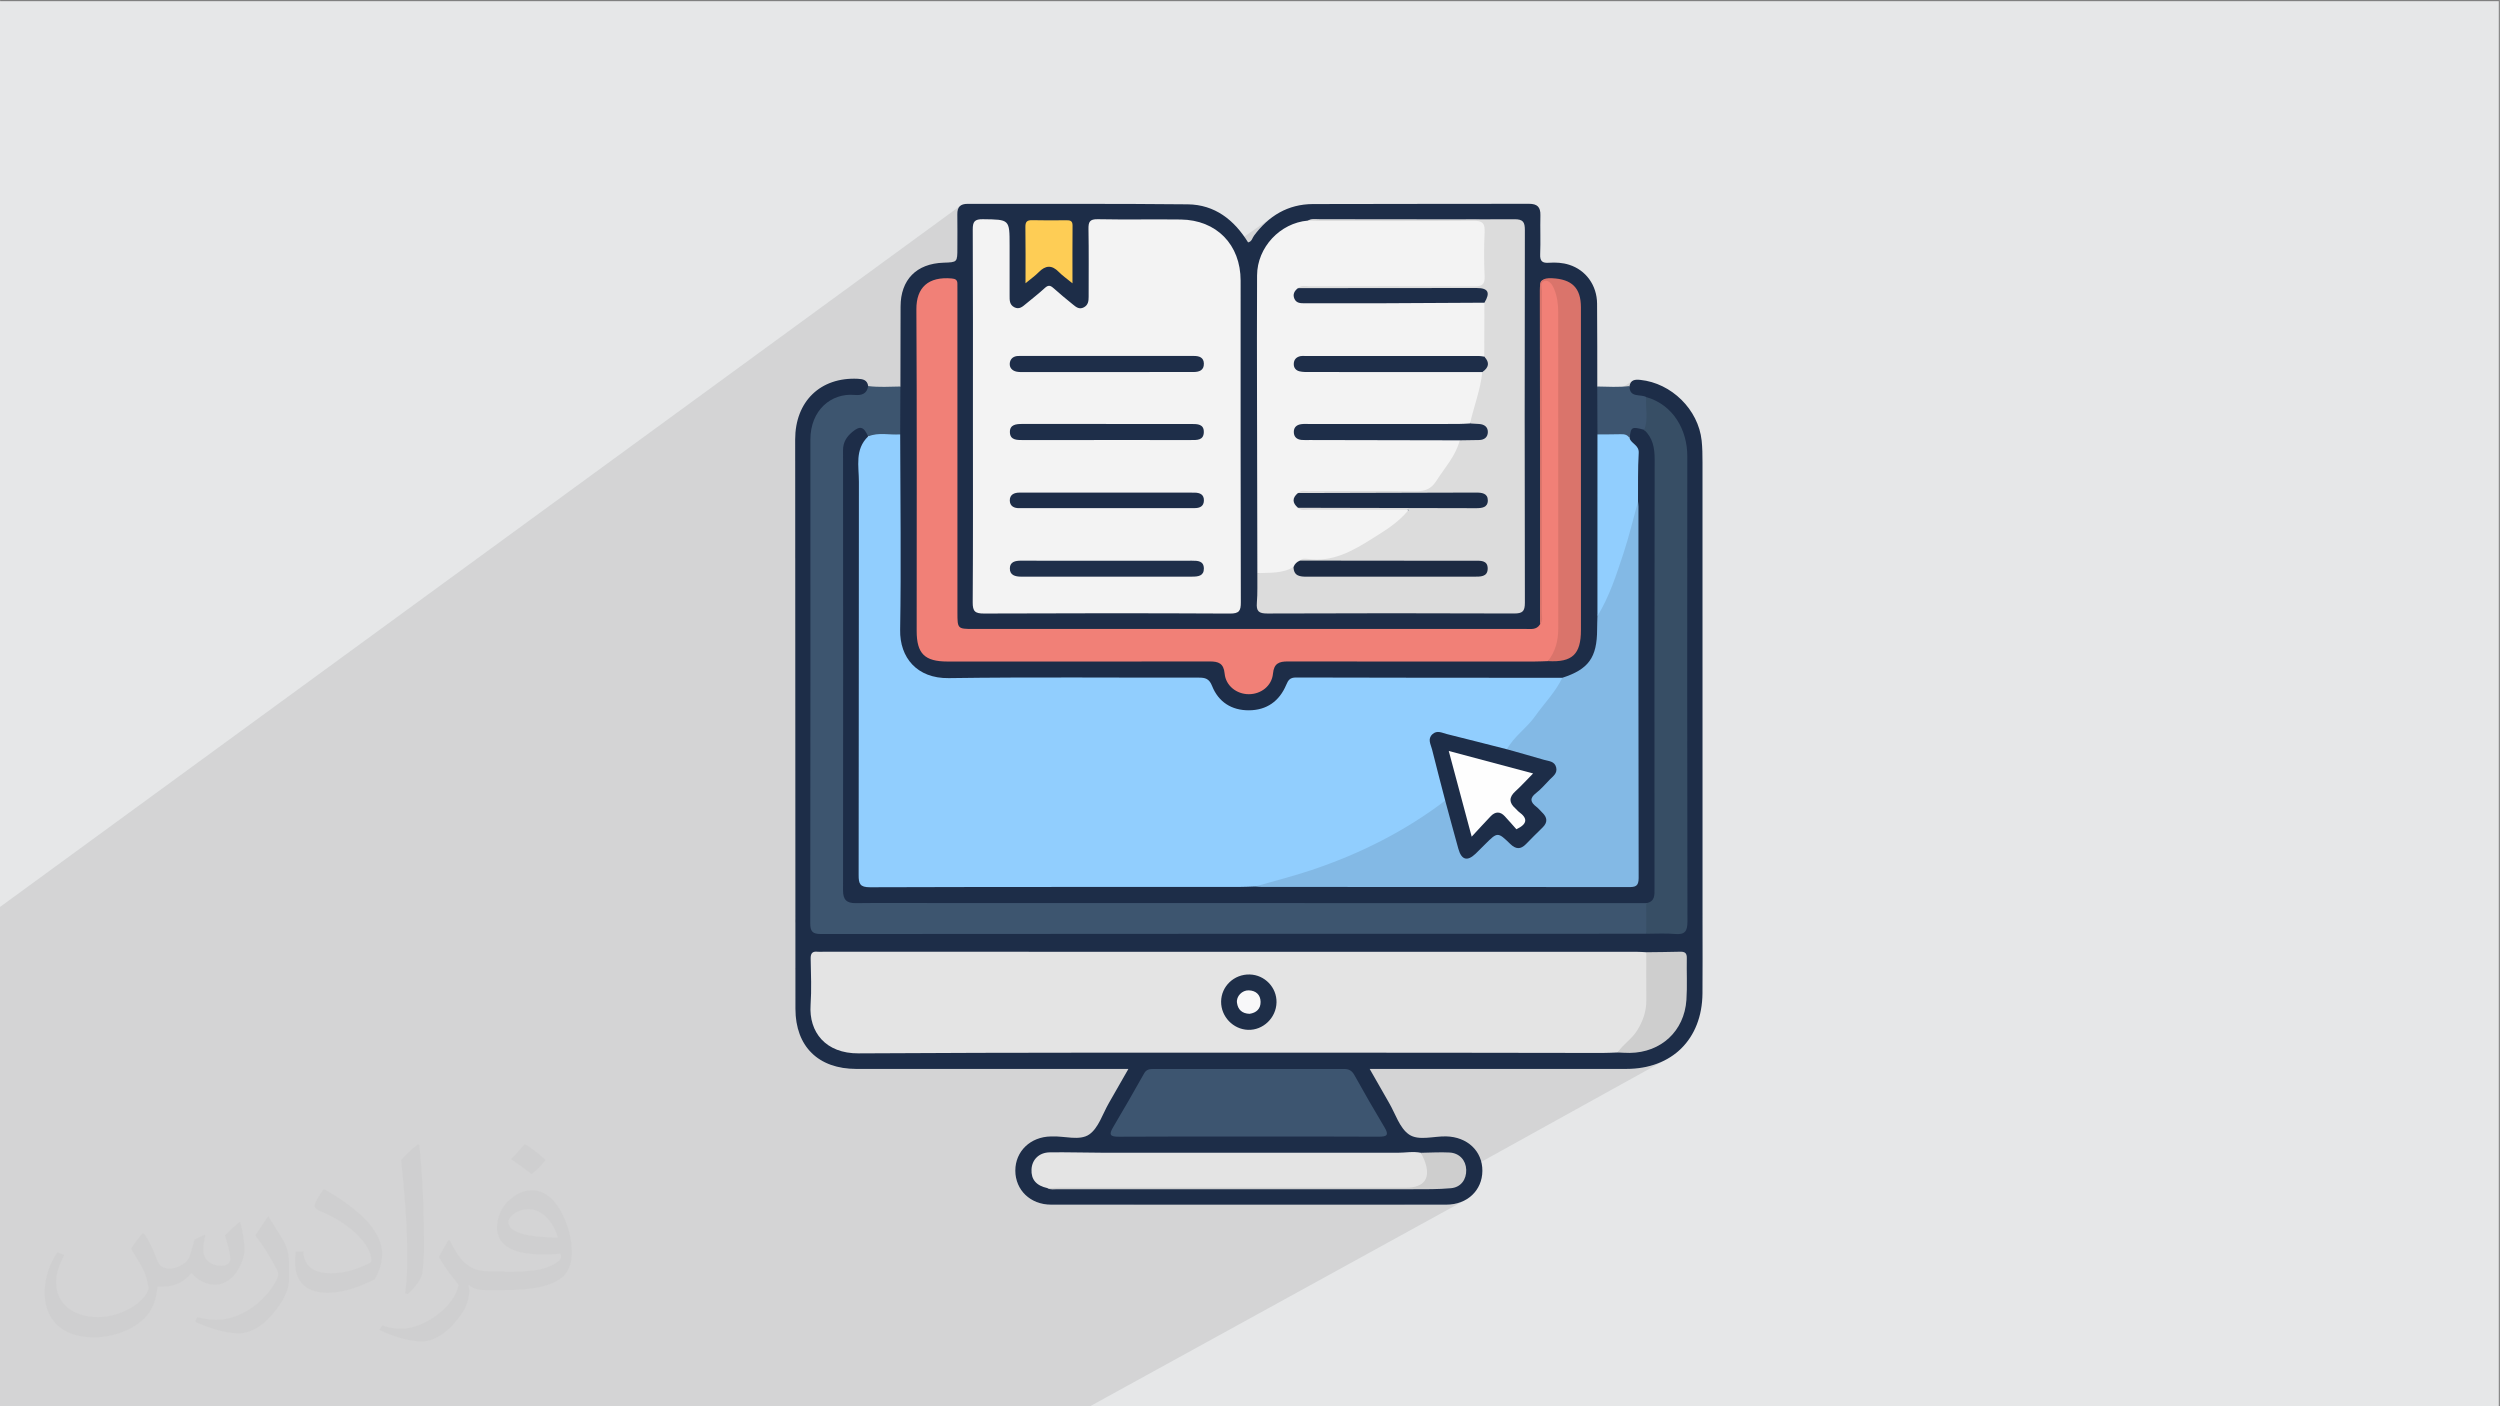
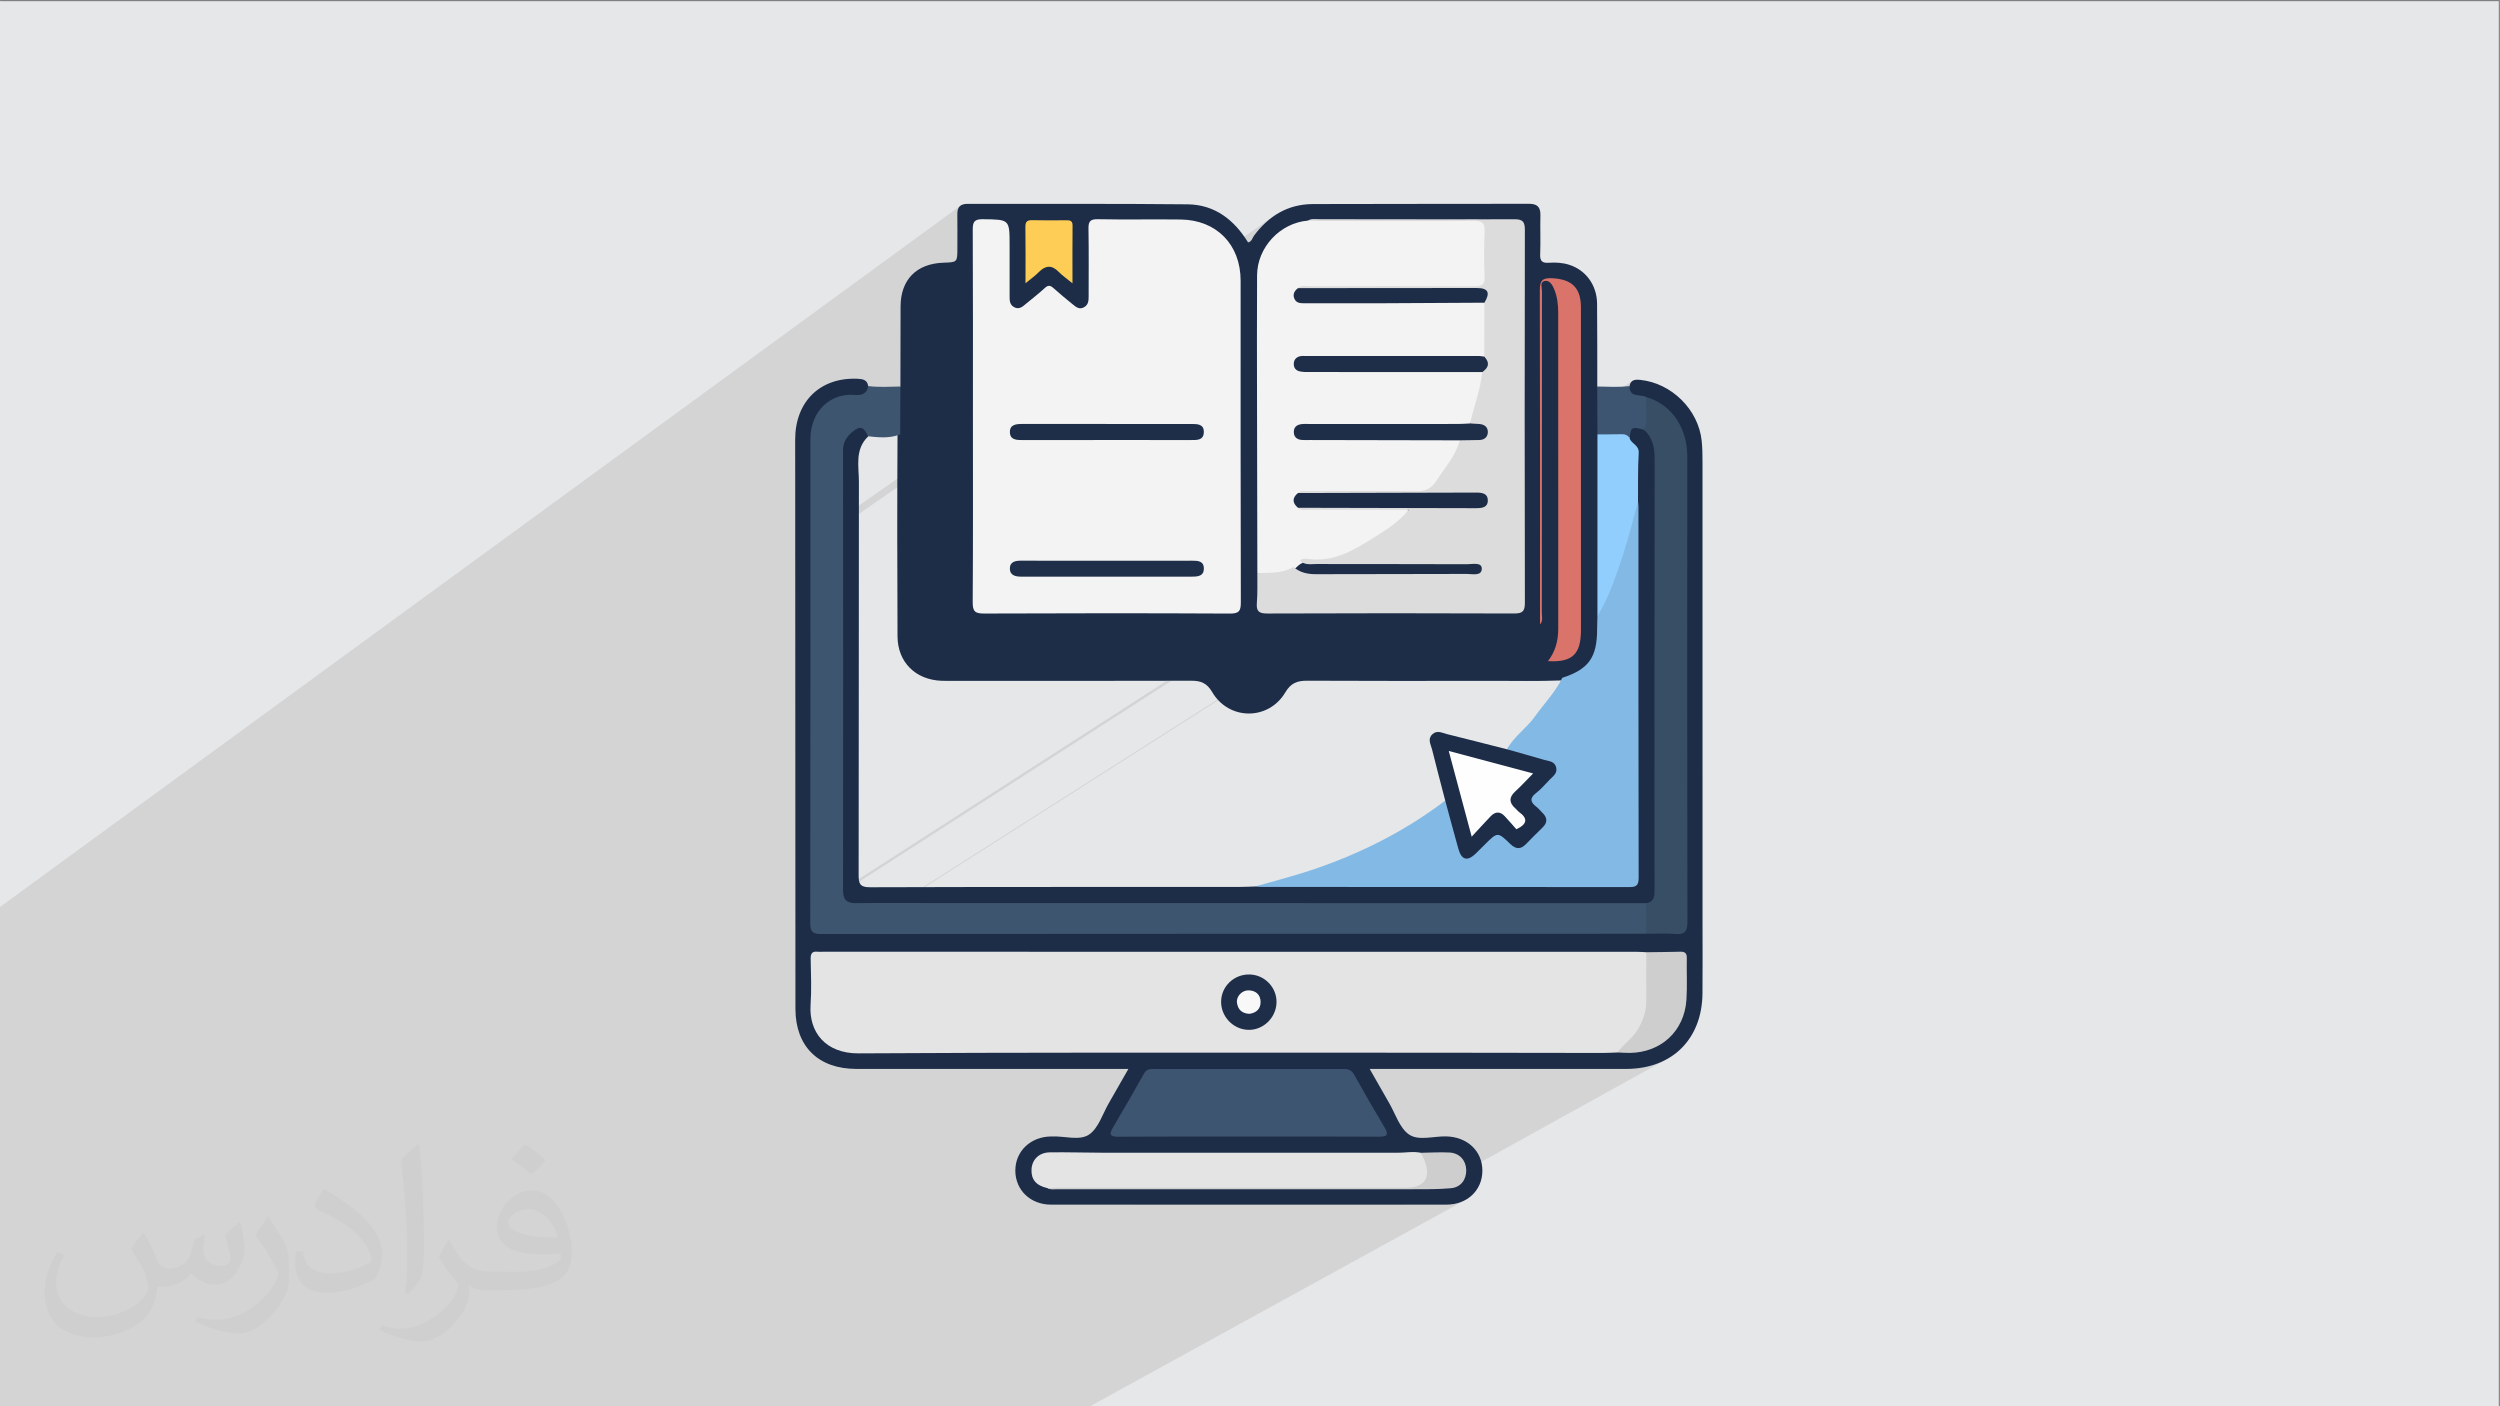
<svg xmlns="http://www.w3.org/2000/svg" xml:space="preserve" width="3.703in" height="2.083in" version="1.1" style="shape-rendering:geometricPrecision; text-rendering:geometricPrecision; image-rendering:optimizeQuality; fill-rule:evenodd; clip-rule:evenodd" viewBox="0 0 3703.33 2083.33">
  <rect x="0" y="0" width="3703.33" height="2083.33" fill="#808080" stroke="none" />
  <defs>
    <style type="text/css">
   
    .fil0 {fill:#E6E7E8}
    .fil19 {fill:#1C2A42;fill-rule:nonzero}
    .fil20 {fill:#1C2C46;fill-rule:nonzero}
    .fil3 {fill:#1D2D48;fill-rule:nonzero}
    .fil16 {fill:#1E2E48;fill-rule:nonzero}
    .fil18 {fill:#1E2E49;fill-rule:nonzero}
    .fil17 {fill:#1F2F4A;fill-rule:nonzero}
    .fil7 {fill:#374E65;fill-rule:nonzero}
    .fil4 {fill:#3D556F;fill-rule:nonzero}
    .fil5 {fill:#3D5570;fill-rule:nonzero}
    .fil12 {fill:#83B9E5;fill-rule:nonzero}
    .fil9 {fill:#91CEFE;fill-rule:nonzero}
    .fil8 {fill:#CECECE;fill-rule:nonzero}
    .fil14 {fill:#DA746B;fill-rule:nonzero}
    .fil13 {fill:gainsboro;fill-rule:nonzero}
    .fil6 {fill:#E4E4E4;fill-rule:nonzero}
    .fil11 {fill:#F18077;fill-rule:nonzero}
    .fil10 {fill:#F3F3F3;fill-rule:nonzero}
    .fil21 {fill:#F8F8F9;fill-rule:nonzero}
    .fil15 {fill:#FECD55;fill-rule:nonzero}
    .fil22 {fill:#FEFEFE;fill-rule:nonzero}
    .fil2 {fill:#373435;fill-opacity:0.031}
    .fil1 {fill:#373435;fill-opacity:0.102}
   
  </style>
  </defs>
  <g id="Layer_x0020_1">
    <polygon class="fil0" points="-1.67,1.74 3701.66,1.74 3701.66,2084.93 -1.67,2084.93 " />
    <polygon class="fil1" points="2413.85,571.89 1178.1,1367.01 1178.11,1389.05 1178.13,1415.41 1178.15,1434.59 2414.29,647.43 2414.09,649.37 1178.15,1436.21 1178.15,1441.76 1178.18,1468.12 1178.2,1494.47 1178.6,1504.67 1179.78,1514.31 1181.72,1523.41 1184.41,1531.92 1187.81,1539.85 1191.93,1547.17 1196.74,1553.87 1202.23,1559.93 1208.37,1565.33 1215.15,1570.07 1222.56,1574.12 1230.57,1577.47 1239.18,1580.1 1248.35,1582 1258.08,1583.16 1268.35,1583.55 1280.39,1583.55 1292.43,1583.56 1304.47,1583.56 1316.51,1583.56 1328.56,1583.56 1340.6,1583.56 1352.64,1583.56 1364.68,1583.57 1376.72,1583.57 1388.76,1583.57 1400.81,1583.57 1412.85,1583.57 1424.89,1583.57 1436.93,1583.57 1448.97,1583.57 1461.02,1583.57 1473.06,1583.57 1485.1,1583.57 1497.14,1583.57 1509.19,1583.57 1521.22,1583.57 1533.27,1583.57 1545.31,1583.57 1557.35,1583.57 1569.39,1583.57 1581.43,1583.56 1593.48,1583.56 1605.52,1583.56 1617.56,1583.56 1629.6,1583.56 1641.64,1583.56 1653.69,1583.56 1655.68,1583.56 1657.69,1583.56 1659.75,1583.56 1661.87,1583.56 1664.08,1583.56 1666.41,1583.56 1668.86,1583.56 1671.47,1583.56 1669.53,1586.95 1667.63,1590.3 1665.74,1593.6 1663.89,1596.87 1662.05,1600.09 1660.23,1603.29 1658.43,1606.45 1656.65,1609.58 1654.87,1612.69 1653.11,1615.77 1651.36,1618.84 1649.61,1621.89 1647.87,1624.92 1646.13,1627.94 1644.39,1630.96 1642.64,1633.96 1640.92,1637.04 1639.26,1640.22 1637.65,1643.46 1636.06,1646.74 1634.48,1650.05 1632.9,1653.35 1631.3,1656.62 1629.66,1659.84 1627.97,1662.98 1626.2,1666.02 1624.35,1668.93 1622.4,1671.69 1620.33,1674.28 1618.13,1676.67 1615.77,1678.83 1613.24,1680.74 1504.99,1744.34 1505.04,1744.68 1506.29,1749.59 1507.99,1754.26 1510.14,1758.69 1512.7,1762.83 1515.67,1766.69 1519.01,1770.23 1522.72,1773.43 1526.76,1776.28 1531.12,1778.74 1535.78,1780.81 1540.72,1782.45 1545.93,1783.65 1551.36,1784.39 1557.02,1784.65 1575.32,1784.66 1593.62,1784.67 1611.92,1784.68 1630.22,1784.69 1648.52,1784.7 1666.82,1784.71 1678.67,1784.71 2028.96,1583.56 2041,1583.56 2053.04,1583.56 2065.06,1583.56 2077.06,1583.57 2089.05,1583.57 2101.02,1583.57 2112.98,1583.57 2124.94,1583.57 2136.87,1583.57 2148.8,1583.57 2160.72,1583.57 2172.63,1583.57 2184.52,1583.57 2196.41,1583.58 2208.29,1583.58 2220.16,1583.58 2232.02,1583.58 2243.88,1583.58 2255.73,1583.58 2267.57,1583.58 2279.41,1583.58 2291.24,1583.58 2303.06,1583.57 2314.88,1583.57 2326.7,1583.57 2338.51,1583.57 2350.32,1583.57 2362.13,1583.56 2373.94,1583.56 2385.74,1583.55 2397.55,1583.55 2409.35,1583.54 2421.73,1583.02 2433.55,1581.5 2444.76,1579.01 2455.34,1575.57 2465.26,1571.23 2079.61,1784.69 2087.72,1784.69 2106.02,1784.67 2124.31,1784.66 2142.61,1784.65 2148.31,1784.4 2153.78,1783.67 2159,1782.49 2163.96,1780.87 2168.64,1778.83 1611.71,2084.93 1597.02,2084.93 1537.16,2084.93 1506.15,2084.93 1155.87,2084.93 1040.06,2084.93 925.33,2084.93 908.22,2084.93 878.72,2084.93 862.61,2084.93 826.65,2084.93 810.27,2084.93 455.37,2084.93 242.32,2084.93 159.17,2084.93 156.88,2084.93 -1.67,2084.93 -1.67,1648.57 -1.67,1644.74 -1.67,1637.62 -1.67,1556.6 -1.67,1556.19 -1.67,1521.42 -1.67,1492.9 -1.67,1448.96 -1.67,1418.52 -1.67,1410.38 -1.67,1396.12 -1.67,1387.44 -1.67,1352.84 -1.67,1344.72 1423.67,304.05 1421.53,305.71 1419.93,307.87 1418.82,310.56 1418.2,313.78 1418.05,317.55 1418.09,320.68 1418.13,323.81 1418.16,326.94 1418.18,330.06 1418.19,333.19 1418.2,336.32 1418.19,339.45 1418.19,342.58 1418.18,345.7 1418.17,348.83 1418.15,351.96 1418.14,355.09 1418.13,358.22 1418.12,361.35 1418.11,364.48 1418.11,367.61 1418.07,374.5 1417.79,379.69 1417.04,383.42 1415.56,385.95 1334.56,444.5 1334.27,446.97 1333.97,454.28 1333.95,461.67 1333.93,469.07 1333.91,476.46 1333.89,483.85 1333.88,491.25 1333.86,498.64 1333.85,506.04 1333.83,513.43 1333.82,520.83 1333.81,528.22 1333.8,535.61 1333.79,543.01 1333.78,550.4 1333.77,557.8 1333.76,565.19 1333.74,572.58 1177.83,683.36 1177.83,703.82 1177.84,722.68 1285.89,646.32 1286.46,646.39 1177.84,723.14 1177.84,730.18 1177.84,756.53 1177.84,782.89 1177.85,809.24 1177.85,814.76 1884.94,321.48 1879.95,325.32 1875.13,329.48 1870.48,333.96 1865.99,338.75 1861.67,343.83 1857.51,349.2 1856.65,350.56 1855.88,352.01 1855.13,353.51 1854.32,354.98 1853.37,356.34 1852.18,357.53 1177.85,827.14 1177.85,835.59 1177.86,861.95 1177.87,888.31 1177.87,914.66 1177.88,941.02 1177.89,967.37 1177.9,993.72 1177.91,1020.08 1177.92,1046.44 1177.93,1072.79 1177.94,1099.15 1177.95,1125.5 1177.96,1151.86 1177.98,1178.21 1178,1204.57 1178.01,1230.92 1178.03,1257.28 1178.04,1283.63 1178.06,1309.99 1178.08,1336.34 1178.09,1362.7 1178.09,1362.76 2417.61,564.7 2415.99,566.43 2414.72,568.8 " />
    <path class="fil2" d="M214.02 1828.24c7,11 12,21 16,32 3,7 5,19 21,19 5,0 11,-1 17,-5 7,-3 12,-9 14,-17l6 -21 15 -7 1 1c-2,8 -3,16 -3,21 0,18 15,24 27,24 7,0 13,-4 13,-10 0,-8 -4,-23 -8,-35 7,-7 14,-14 22,-20l1 1c4,15 6,30 6,40 0,10 -4,20 -8,27 -7,14 -20,25 -36,25 -12,0 -25,-6 -34,-17l-1 0c-9,11 -22,20 -43,20l-7 0c-1,14 -4,24 -9,33 -13,25 -50,42 -85.01,42 -49,0 -73.01,-28 -73.01,-66 0,-23 8,-45 19,-60l10 4c-7,14 -12,27 -12,40 0,35 29,52 62,52 31,0 68.01,-19 75.01,-42 -3,-25 -12,-36 -26,-59 4,-7 10,-15 17,-23l1 0 0 0 0 0 0 0 2 1 0 0 0 0 0 0 0 0 0 0 0 0 0 0 0 0 0 0 0 0 0.02 -0.01 -0.01 0.01zm564.05 -133.01c10,6 20,14 30,23 -6,8 -12,15 -21,21 -10,-8 -20,-15 -30,-22 7,-8 14,-15 20,-22l0 0 0 0 0 0 1 0 0 0 0 0 0 0zm5 96.01c-17,0 -30,11 -30,19 0,17 33,23 73.01,23 -5,-20 -22,-42 -43,-42l0 0 -0.01 0zm-37 93.01c22,0 41,-1 55,-4 16,-4 30,-12 30,-18 0,-2 0,-3 -1,-5 -9,1 -19,1 -29,1 -29,0 -52,-7 -61,-23 -2,-5 -4,-10 -4,-16 0,-16 7,-32 19,-42 10,-9 21,-14 33,-14 20,0 37,16 48,42 6,14 11,30 11,51 0,14 -4,25 -12,34 -16,15 -45,21 -90.01,21l-20 0 0 0 -5 0c-11,0 -19,-2 -25,-7l-1 0c0,3 1,5 1,7 0,10 -3,23 -10,33 -20,30 -42,43 -60,43 -19,0 -42,-7 -63,-17l4 -7c7,3 16,5 29,5 34,0 78.01,-33 84.01,-64 -1,-3 -4,-6 -7,-10 -10,-12 -16,-22 -22,-32 5,-10 10,-18 14,-25l2 0c14,29 28,46 57,46l5 0 0 0 21 0 0 0 0 0 0 0 -3 1 0 0 0 0 0 0zm-146.01 31c2,-14 3,-29 3,-43l0 -21c0,-39 -5,-96.01 -9,-133.01 7,-8 17,-17 25,-23l2 1c5,47 7,101.01 7,151.01 0,13 -1,26 -2,35 -1,12 -8,21 -22,35l-3 -1 0 0 0 0 0 0 -1 -1 0 0 0 0 0 0zm-151.02 -62.01c1,18 10,33 41,33 20,0 36,-5 55,-14 3,-1 5,-3 5,-5 0,-12 -9,-27 -24,-41 -14,-13 -34,-25 -52,-32 -6,-3 -8,-5 -8,-8 0,-5 7,-16 13,-24l2 0c20,11 43,27 60,44 15,16 25,33 25,51 0,13 -4,26 -11,38 -22,11 -46,20 -70.01,20 -29,0 -48,-14 -48,-45 0,-3 0,-9 1,-16l10 0 0 0 0 0 0 0 1 -1 0 0 0 0 0 0 0 0 0.01 0zm-52 -52l18 29c7,11 13,22 13,41l0 24c0,19 -12,39 -32,60 -15,14 -29,20 -42,20 -19,0 -40,-6 -65,-17l3 -7c8,2 17,4 28,4 36,0 72.01,-26 89.01,-58 2,-4 3,-7 3,-9 0,-4 -2,-8 -4,-11 -9,-17 -19,-33 -30,-47 6,-9 12,-18 18,-27l1 0 0 -2 0 0 0 0 0 0 0 0 -0.01 0z" />
    <g id="_2043088155408">
      <g>
        <path class="fil3" d="M2413.84 571.9c1.78,-9.3 8.11,-9.93 16,-9.12 46.17,4.72 86.01,43.81 90.93,89.97 1.12,10.53 1.24,21.2 1.24,31.8 0.07,228.07 0.05,456.14 0.05,684.2 0,34.35 0.25,68.7 -0.08,103.04 -0.65,67.65 -45.13,111.71 -112.64,111.75 -125.9,0.07 -251.81,0.02 -380.39,0.02 10.15,17.79 19.36,34.18 28.81,50.43 9.38,16.11 15.53,37.14 29.48,46.7 14.11,9.68 36.19,2.42 54.78,2.8 31.57,0.63 54.11,21.74 53.9,51.15 -0.21,28.76 -22.39,49.99 -53.31,50.01 -195.2,0.13 -390.4,0.13 -585.59,-0 -30.72,-0.02 -52.97,-21.63 -53.01,-50.39 -0.04,-28.73 22.42,-50.26 52.85,-50.67 0.5,-0 1.01,0.02 1.52,-0 18.61,-0.83 40.75,6.78 54.87,-2.84 13.95,-9.5 20.03,-30.64 29.4,-46.78 9.31,-16.04 18.42,-32.19 28.83,-50.4 -7.18,0 -12.48,0 -17.78,0 -128.44,0 -256.89,0.02 -385.34,-0.01 -56.16,-0.02 -90.1,-33.3 -90.15,-89.08 -0.23,-281.12 -0.36,-562.24 -0.36,-843.36 0,-56.57 37.49,-92.57 92.64,-89.98 7.66,0.35 14.19,1.63 15.53,10.76 2.92,8.11 -1.8,12.28 -8.11,15.52 -2.72,1.39 -5.79,1.7 -8.8,2.11 -49.41,6.75 -63.75,23.14 -63.77,73.62 -0.07,230 -0.03,460.01 -0.02,690.01 0,4.55 0.08,9.09 0.29,13.64 0.35,7.41 4.21,10.84 11.46,11.28 7.07,0.43 14.15,0.34 21.22,0.34 393.28,0.02 786.56,0.01 1179.85,0.02 6.57,0 13.15,-0.31 19.7,0.4 14.15,-0.62 28.31,-0.38 42.46,-0.22 10.38,0.11 14.83,-4.55 14.35,-14.66 -0.14,-3.02 0.04,-6.07 0.04,-9.1 0,-224.06 -0.04,-448.12 0.06,-672.18 0.01,-27.88 -6,-53.06 -27.43,-72.85 -8.41,-7.77 -18.3,-12.47 -28.63,-16.66 -5.84,-1.44 -11.73,-2.78 -17.35,-4.91 -7.7,-2.91 -11.43,-7.97 -7.48,-16.37z" />
        <path class="fil3" d="M1333.74 572.59c0.07,-39.44 0.11,-78.87 0.23,-118.3 0.13,-40 23.48,-63.8 63.79,-65.13 20.35,-0.67 20.35,-0.67 20.35,-21.55 0,-16.68 0.23,-33.37 -0.06,-50.05 -0.19,-10.8 4.36,-15.59 15.37,-15.57 108.65,0.23 217.31,-0.44 325.96,0.72 40.09,0.43 68.82,22.98 89.43,56.41 5.63,-1.22 6.2,-6.52 8.71,-9.91 21.76,-29.41 50.3,-46.76 87.31,-46.9 106.68,-0.43 213.36,-0.09 320.04,-0.38 12.44,-0.03 17.31,4.84 17,17.12 -0.5,19.2 0.46,38.44 -0.35,57.62 -0.44,10.35 3.24,13.3 12.98,12.6 10.07,-0.72 20.26,-0.1 30.02,3 24.66,7.83 41.05,30.26 41.3,57.46 0.37,40.95 0.23,81.91 0.31,122.85 5.73,7.3 4.56,15.96 4.58,24.29 0.03,15.35 0.48,30.71 -0.28,46.06 0.56,88.83 0.88,177.67 -0.17,266.48 0.36,10.09 -0,20.2 -0.09,30.31 -0.32,37.05 -21.23,61.63 -57.91,68.33 -33.88,1.38 -67.77,0.53 -101.65,0.59 -91.56,0.15 -183.11,0.27 -274.66,-0.18 -14.54,-0.07 -23.96,3.7 -31.89,17.13 -24.91,42.19 -83.88,41.89 -108.57,-0.51 -7.56,-12.98 -16.63,-16.63 -30.6,-16.59 -116.84,0.35 -233.69,0.2 -350.53,0.2 -6.57,0 -13.15,0.12 -19.72,-0.13 -38.3,-1.42 -64.97,-27.39 -65.16,-65.73 -0.49,-100.15 -0.58,-200.3 0.02,-300.45 -0.78,-17.56 -0.27,-35.13 -0.28,-52.69 0,-6.07 0.46,-12.09 4.55,-17.1z" />
        <path class="fil4" d="M1333.74 572.59c-0.1,23.63 -0.2,47.27 -0.31,70.9 -16.38,6.54 -33.2,4.38 -50.02,2.57 -13.47,-5.93 -24.04,-0.74 -28.11,14.09 -1.75,6.38 -1.44,13.04 -1.44,19.61 -0.02,208.32 -0.02,416.63 0,624.95 0,4.55 0.17,9.09 0.42,13.64 0.5,9.15 5.18,13.71 14.31,14.2 7.08,0.38 14.15,0.35 21.23,0.35 373.15,0.01 746.3,-0 1119.46,0.09 9.96,0 20.32,-1.89 29.66,3.73 6.91,15.56 7.28,31.09 -0.21,46.58 -407.54,0.04 -815.09,0.02 -1222.63,0.38 -12.89,0.01 -15.93,-4.02 -15.91,-16.34 0.33,-238.66 0.28,-477.32 0.22,-715.98 -0.01,-43.74 30.72,-69.37 65.54,-66.29 10.09,0.89 18.27,-1.33 20.05,-13.17 15.89,2.07 31.82,0.92 47.74,0.69z" />
        <path class="fil5" d="M2366.41 643.48c-0.1,-23.63 -0.21,-47.27 -0.31,-70.9 15.92,0.24 31.86,1.39 47.75,-0.69 -0.07,18.15 16.23,11.42 24.85,16.36 7.17,15.87 6.55,31.89 1,48 -9.02,4.15 -21.41,1.71 -26.63,13.47 -15.12,-5.34 -31.82,1.16 -46.65,-6.25z" />
        <path class="fil6" d="M2396.24 1559.17c-7.57,0.25 -15.14,0.72 -22.71,0.71 -129.49,-0.12 -258.98,-0.46 -388.47,-0.43 -237.74,0.05 -475.48,-0.42 -713.22,1.05 -48.8,0.3 -73.92,-31.37 -71.15,-71.89 1.55,-22.66 0.56,-45.51 0.13,-68.27 -0.15,-7.84 2.29,-11.35 10.3,-10.41 2.5,0.29 5.05,0.04 7.58,0.04 401.64,0 803.27,-0 1204.91,0.03 5.04,0 10.08,0.44 15.11,0.67 1.24,1.58 2.91,3.2 2.96,5.15 0.81,31.91 6.19,64.18 -4.41,95.38 -7.18,21.13 -21.29,37.18 -41.05,47.98z" />
        <path class="fil7" d="M2435.61 636.75c6.62,-15.81 1.49,-32.37 3.08,-48.5 40.34,11.5 60.85,49.1 60.81,87.39 -0.21,229.89 -0.24,459.78 0.22,689.67 0.03,14.7 -4.02,19.59 -18.58,18.31 -14.04,-1.23 -28.27,-0.31 -42.42,-0.33 -0.02,-15.11 -0.03,-30.22 -0.04,-45.33 6.48,-10.8 7.46,-22.59 7.45,-34.93 -0.15,-206.16 -0.33,-412.31 0.3,-618.47 0.06,-17.4 -6.85,-32 -10.83,-47.84z" />
        <path class="fil5" d="M1849.8 1683.74c-64.14,0.02 -128.28,-0.23 -192.43,0.23 -13.02,0.09 -15.13,-2.92 -8.45,-14.13 15.72,-26.38 30.92,-53.08 46,-79.84 3.41,-6.05 8.36,-6.36 14.08,-6.35 93.94,0.06 187.88,0.13 281.82,-0.03 7.46,-0.02 11.82,2.44 15.54,9.13 14.43,25.95 29.24,51.71 44.5,77.18 6.93,11.57 3.94,14.08 -8.65,14 -64.14,-0.43 -128.28,-0.2 -192.43,-0.18z" />
        <path class="fil6" d="M1551.6 1760.11c-16.61,-3.63 -24.35,-12.75 -23.61,-27.76 0.71,-14.35 11.02,-24.93 26.82,-25.21 25.24,-0.44 50.5,0.5 75.74,0.51 146.53,0.07 293.06,0 439.58,0.09 11.58,0.01 23.17,-2.39 34.74,0.04 13.4,9.81 15,23.1 10.85,37.83 -2.9,10.31 -9.05,15.72 -20.79,15.71 -179.14,-0.23 -358.28,-0.15 -537.43,-0.16 -2.04,0 -4.01,-0.26 -5.9,-1.06z" />
        <path class="fil8" d="M2396.24 1559.17c8.12,-12.15 21.08,-19.87 28.89,-32.48 8.68,-14.01 13.82,-28.64 13.67,-45.22 -0.22,-23.59 -0.06,-47.2 -0.07,-70.8 16.66,-0.22 33.32,-0.29 49.97,-0.75 6.76,-0.19 10.23,1.6 10.07,9.25 -0.43,20.71 0.83,41.51 -0.57,62.15 -3.13,46.22 -37.53,77.9 -83.84,78.51 -6.04,0.08 -12.08,-0.42 -18.12,-0.65z" />
        <path class="fil8" d="M1551.6 1760.11c6.55,-0.23 13.1,-0.66 19.65,-0.66 170.64,-0.04 341.28,-0.03 511.91,-0.03 27.34,0 37.03,-14.64 26.84,-40.69 -1.46,-3.75 -3.41,-7.31 -5.13,-10.96 14.11,-0.2 28.25,-1.13 42.3,-0.4 14.72,0.76 24.34,11.44 24.81,25.46 0.48,14.39 -7.82,26.07 -22.54,27.42 -19.04,1.74 -38.29,1.5 -57.45,1.52 -175.2,0.09 -350.4,0.07 -525.6,0 -4.94,0 -10.13,1.2 -14.79,-1.66z" />
-         <path class="fil9" d="M1286 646.58c15.45,-6.61 31.64,-1.83 47.43,-3.09 0.17,96.55 1.59,193.12 -0.06,289.64 -0.7,40.85 24.71,72.14 72.07,71.46 123.33,-1.76 246.7,-0.51 370.05,-0.74 9.88,-0.02 15.64,1.37 20.02,12.4 9.43,23.72 28.9,36.15 54.53,36.02 26.29,-0.13 45.06,-13.43 55.24,-37.62 3.05,-7.24 5.63,-11 14.67,-10.98 131.44,0.44 262.87,0.38 394.31,0.44 3.45,4.05 1.02,7.73 -1.21,10.9 -24.47,34.85 -50.5,68.4 -82.07,97.29 -27.35,-2.02 -52.64,-13.01 -79.25,-18.26 -8.55,-1.69 -17.78,-9.15 -25.66,-1.56 -7.53,7.25 0.03,16.13 1.35,24.2 3.81,23.31 15.11,44.94 15.62,69.03 -3.41,7.93 -10.67,11.83 -17.26,16.37 -73.8,50.76 -154.22,86.74 -241.35,107.61 -10.28,2.46 -20.44,5.35 -30.77,7.78 -7.57,1.18 -15.16,0.97 -22.74,0.98 -175.9,0.02 -351.8,0.02 -527.7,0 -33.9,-0.01 -34.93,-1.05 -34.94,-34.74 -0.01,-199.65 -0.02,-399.31 0.01,-598.96 0,-15.44 0.03,-30.91 17.69,-38.18z" />
+         <path class="fil9" d="M1286 646.58z" />
        <path class="fil10" d="M1441.19 616.1c0,-92 0.21,-184 -0.26,-276 -0.06,-11.77 2.77,-15.52 15.04,-15.35 39.56,0.53 39.56,0 39.56,38.93 0,24.78 0,49.56 0,74.35 0,6.63 -0.26,13.37 6.89,17.11 7.47,3.91 12.42,-0.99 17.48,-5.15 9.38,-7.7 18.93,-15.22 27.87,-23.39 4.74,-4.33 7.88,-4.15 12.53,0.05 9.37,8.47 19.22,16.41 29,24.42 4.7,3.86 9.48,7.88 16.29,4.2 6.38,-3.44 7.03,-9.27 7.03,-15.55 -0.03,-33.38 0.37,-66.77 -0.24,-100.14 -0.19,-10.6 1.56,-15.09 13.77,-14.84 40.95,0.84 81.93,-0.07 122.89,0.45 53.15,0.67 88.72,37.29 88.73,90.52 0.01,158.81 -0.16,317.61 0.3,476.42 0.04,12.87 -2.39,16.9 -16.25,16.83 -121.38,-0.63 -242.76,-0.59 -364.14,-0.05 -13.29,0.06 -16.93,-3.11 -16.83,-16.66 0.64,-92.04 0.33,-184.09 0.33,-276.14z" />
        <path class="fil10" d="M1862.56 849.07c-0.17,-85.41 -0.39,-170.81 -0.5,-256.21 -0.08,-61.66 -0.28,-123.32 0.08,-184.98 0.24,-41.54 34.11,-77.57 75.2,-81.07 3.83,-1.92 7.94,-1.15 11.93,-1.15 78.78,-0.05 157.57,-0.05 236.35,-0.02 15.4,0 17.52,1.69 18.02,17 0.69,21.2 0.52,42.43 0.1,63.63 -0.37,18.72 -3.75,22.09 -22.45,22.15 -77.77,0.23 -155.55,0.04 -233.32,0.15 -6.97,0.01 -14.24,-1.3 -20.46,3.3 -5.19,5.1 -4.2,8.88 2.63,10.81 5.88,1.67 12.03,1.07 18.07,1.07 75.67,0.03 151.33,-0.04 227,0.09 8.43,0.02 17.29,-1.48 24.8,4.33 6.14,26.46 6.02,52.92 0.13,79.39 -7.39,6.05 -16.3,4.56 -24.74,4.57 -74.84,0.14 -149.69,0.07 -224.53,0.09 -6.06,0 -12.14,-0.17 -18.15,0.92 -3.65,0.67 -7.48,1.89 -7.71,6.01 -0.3,5.25 4.18,6.21 8.29,6.93 5.51,0.97 11.09,0.78 16.64,0.78 73.33,0.02 146.66,-0.02 219.98,0.06 8.04,0.01 16.22,-0.86 23.98,2.31 3,1.46 4.81,4.22 4.39,7.21 -3.54,25.56 -6.68,51.28 -22.03,73.32 -7.69,3.4 -15.87,2.52 -23.9,2.53 -68.16,0.08 -136.33,-0.11 -204.49,0.23 -7.92,0.04 -21.82,-3.18 -21.84,6.63 -0.02,11.75 14.08,7.63 22.18,7.68 63.11,0.42 126.23,0.19 189.34,0.28 8.01,0.01 16.22,-1.02 23.81,2.83 6.38,5.81 3.53,12.17 0.35,17.89 -10.57,19.02 -22.4,37.22 -36.23,54.11 -6.89,8.41 -15.67,10.02 -25.69,10 -50.56,-0.09 -101.11,-0.07 -151.67,-0.01 -6.56,0.01 -13.15,-0.54 -19.59,0.83 -10.04,5.37 -10.6,11.08 -0.57,17.17 44.43,2.3 88.83,0.17 133.2,1.13 8.63,0.19 21.49,-4.3 24.63,5.38 3.19,9.84 -8.99,15.5 -16.28,21.28 -19.44,15.4 -40.64,28.18 -62.48,39.83 -18.44,9.84 -37.67,16.92 -59.3,14.61 -5.9,-0.63 -12.12,-0.99 -17.91,1.44 -5.36,2.27 -9.07,6.65 -13.27,10.43 -17.41,7.85 -35.11,12.82 -53.98,5.03z" />
-         <path class="fil11" d="M2293.06 979.41c-6.56,0.2 -13.13,0.58 -19.69,0.58 -121.89,0.04 -243.78,0.12 -365.67,-0.1 -13,-0.02 -20.56,2.87 -21.98,18.03 -1.72,18.27 -17.77,30.5 -35.82,30.49 -17.93,0 -34.11,-12.4 -35.81,-30.55 -1.42,-15.2 -9.09,-17.99 -22.05,-17.97 -129.47,0.21 -258.95,0.15 -388.42,0.11 -33.95,-0.01 -45.74,-11.65 -45.75,-45.29 -0.03,-158.81 0.49,-317.62 -0.43,-476.42 -0.19,-32.65 17.88,-48.81 52.3,-45.78 5.49,0.48 8.58,2.14 8.45,8.01 -0.09,4.04 0.04,8.09 0.04,12.13 0,158.3 -0,316.61 0.01,474.91 0,23.87 0.28,24.19 23.41,24.19 272.59,0.01 545.19,0.02 817.78,-0.03 7.9,0 16.54,1.84 21.86,-6.76 2.22,-5.37 1.13,-11 1.13,-16.5 0.07,-159.32 0,-318.65 0.26,-477.97 0.01,-5.6 -4.55,-14.67 5.29,-16.3 8.27,-1.37 14.24,4.45 17.81,11.69 5.48,11.11 7.17,23.2 7.19,35.4 0.23,157.3 0.37,314.6 -0.17,471.9 -0.06,17.52 -1.17,35.97 -19.74,46.24z" />
        <path class="fil12" d="M2232.32 1110c10.43,-19.2 29.23,-31.24 41.63,-48.84 13.41,-19.03 30.17,-35.68 40.31,-57.03 39.08,-12.62 51.59,-30.07 51.64,-71.91 0.01,-6.51 0.31,-13.02 0.48,-19.52 4.22,-17.82 12.79,-34.01 19.31,-50.96 12.74,-33.09 23.83,-66.65 31.12,-101.39 1.04,-4.95 1.82,-10.04 4.59,-14.37 3.44,-5.39 6.2,-3.79 8.36,1.21 2.43,7.93 1.78,16.07 1.78,24.13 0.04,170.93 0.04,341.86 0.02,512.8 -0,33.13 -1.24,34.38 -33.78,34.38 -170.43,0.02 -340.85,0.06 -511.28,-0.1 -9.34,-0.01 -19.42,2.35 -27.52,-5.07 27.84,-8.03 56.01,-15.08 83.46,-24.27 71.46,-23.94 138.23,-57.24 198.42,-103.06 7.3,4.55 7.99,12.57 9.87,19.71 4.23,16.13 8.15,32.34 13.02,48.29 4.33,14.15 10.28,15.7 21.45,5.54 7.85,-7.13 15.24,-14.78 22.6,-22.42 7.61,-7.89 14.62,-7.68 21.91,0.21 2.39,2.59 5.1,4.91 7.57,7.44 7.85,8.06 15.56,8.26 23.52,0.05 5.98,-6.16 12.07,-12.23 18.22,-18.22 8.18,-7.97 8.14,-15.79 -0.16,-23.45 -21.1,-19.49 -15.79,-21.02 0.95,-38 3.55,-3.6 7.19,-7.11 10.7,-10.74 14.7,-15.19 13.32,-20.61 -6.64,-25.87 -13.19,-3.48 -26.54,-6.36 -39.49,-10.72 -4.66,-1.57 -10.2,-1.86 -12.06,-7.8z" />
        <path class="fil13" d="M1922.7 426.9c5.08,-5.02 11.49,-2.82 17.29,-2.83 81.26,-0.15 162.51,-0.32 243.76,0.15 11.65,0.07 16.05,-2.67 15.49,-15.04 -0.99,-21.66 -1.05,-43.43 0.01,-65.08 0.65,-13.15 -2.99,-17.18 -16.66,-17.06 -76.2,0.69 -152.41,0.34 -228.62,0.31 -5.54,0 -11.08,-0.35 -16.62,-0.53 5.65,-3.21 11.86,-2 17.82,-2 96.03,0.02 192.06,0.43 288.08,-0.04 13.13,-0.06 15.64,4.23 15.61,16.35 -0.36,183.92 -0.38,367.85 0.03,551.77 0.03,12.64 -3.41,16 -16,15.95 -121.8,-0.47 -243.61,-0.49 -365.42,0.03 -12.79,0.06 -16.67,-3.35 -15.63,-15.89 1.2,-14.56 0.56,-29.27 0.72,-43.92 18.22,-0.91 36.91,0.95 53.57,-9.1 9.68,8.41 20.92,10.73 33.63,10.67 74.33,-0.34 148.67,-0 223,-0.39 8.22,-0.04 22.4,3.76 22.28,-8.04 -0.09,-9.72 -14.03,-6.3 -21.94,-6.34 -74.33,-0.33 -148.67,-0.11 -223,-0.3 -8.33,-0.02 -17.41,2.08 -24.37,-5.09 3.23,-3.35 7.53,-3.04 11.38,-2.49 36.67,5.24 66.53,-11.67 95.55,-30.04 18.47,-11.69 37.79,-22.72 54.15,-42.68 -12.34,0 -22.11,0 -31.87,0 -38.83,0 -77.66,0.07 -116.49,-0.09 -5.31,-0.02 -11.22,1.93 -15.73,-2.93 7.08,-6.85 16.09,-4.92 24.44,-4.94 74.7,-0.18 149.39,0.01 224.09,-0.26 8.09,-0.03 22.89,2.57 22.56,-4.93 -0.49,-11.02 -14.59,-6.22 -22.66,-6.28 -74.7,-0.44 -149.4,-0.17 -224.09,-0.36 -8.33,-0.02 -17.37,1.96 -24.36,-5.09 4.56,-4.76 10.45,-2.82 15.77,-2.84 52.46,-0.14 104.94,-0.64 157.39,0.29 13.99,0.24 23.91,-2.93 31.47,-14.83 12.55,-19.76 28.94,-37.26 35.14,-60.69 6.52,-6.9 15.1,-3.45 22.77,-4.51 5.47,-0.76 12.11,-0.51 12.44,-7.95 0.3,-6.61 -5.91,-7.09 -10.74,-8.27 -3.38,-0.83 -7.04,-1.01 -9.28,-4.28 5.73,-25.45 15.48,-49.94 18.16,-76.13 2.44,-7.42 5.13,-14.81 2.9,-22.82 0.07,-26.65 0.15,-53.3 0.22,-79.94 -0.32,-15.63 -10.78,-16.54 -22.85,-16.52 -76.33,0.14 -152.65,0.17 -228.98,-0.03 -8.33,-0.02 -17.39,2.06 -24.41,-4.98z" />
        <path class="fil14" d="M2293.06 979.41c11,-14.1 15.26,-30.15 15.24,-47.94 -0.15,-156.25 -0.11,-312.5 -0.05,-468.75 0,-12.22 -1.52,-24.22 -6.37,-35.32 -2.5,-5.73 -6.91,-13.13 -14.33,-11 -6.63,1.91 -3.35,9.73 -3.36,14.83 -0.17,158.78 -0.11,317.56 -0.24,476.33 -0,5.82 2.17,12.22 -2.67,17.39 0.02,-164.87 0.24,-329.73 -0.29,-494.59 -0.05,-14.67 3.65,-18.94 18.35,-18.18 29.05,1.51 42.56,14.06 42.57,43.2 0.06,159.3 0.05,318.6 0.03,477.91 -0.01,36.15 -12.84,48.2 -48.88,46.12z" />
        <path class="fil9" d="M2426.48 742.9c-7.07,25.55 -13.15,51.43 -21.46,76.57 -10.56,31.96 -20.85,64.2 -38.65,93.23 0.01,-89.74 0.02,-179.48 0.02,-269.21 11.33,-0.05 22.67,0.15 33.99,-0.24 5.81,-0.2 10.68,0.59 13.69,6.13 9.41,2.3 15.32,8.71 16.06,17.83 1.87,23.05 1.89,46.19 -0.04,69.28 -0.21,2.55 -1.64,4.71 -3.62,6.42z" />
        <path class="fil15" d="M1519.09 419.65c0,-30.04 0.28,-56.68 -0.17,-83.31 -0.13,-8.06 2.63,-10.39 10.38,-10.17 16.61,0.48 33.24,0.23 49.86,0.11 5.55,-0.04 9.71,0.34 9.63,7.83 -0.29,27.47 -0.11,54.94 -0.11,85.61 -8.41,-6.92 -14.94,-11.41 -20.39,-16.97 -10.37,-10.6 -19.67,-9.69 -29.65,0.5 -5.17,5.28 -11.34,9.57 -19.57,16.39z" />
        <path class="fil3" d="M2426.48 742.9c0.23,-23.96 -0.41,-47.97 1.05,-71.86 0.72,-11.7 -10.77,-13.44 -13.45,-21.67 1.7,-16.95 3.02,-17.72 21.52,-12.62 12.76,11.91 15.57,26.68 15.54,43.75 -0.41,211.75 -0.27,423.5 -0.24,635.24 0,9.74 1.17,19.94 -12.22,22.23 -352.41,-0.05 -704.83,-0.1 -1057.24,-0.16 -37.92,-0 -75.85,-0.31 -113.76,0.16 -13.64,0.17 -18.91,-5.15 -18.9,-18.83 0.22,-217.41 0.21,-434.83 0,-652.24 -0.01,-12 5.52,-20.15 13.94,-27.13 11.42,-9.46 16.84,-7.77 23.26,6.8 -20.15,19.3 -13.67,44.26 -13.7,67.47 -0.26,194.13 -0.04,388.26 -0.39,582.4 -0.02,12.86 1.94,18.03 16.86,17.98 181.49,-0.6 362.99,-0.39 544.48,-0.43 8.58,0 17.16,-0.44 25.74,-0.68 3.52,0.24 7.04,0.68 10.55,0.68 180.91,0.02 361.82,-0.05 542.73,0.18 10.1,0.01 15.21,-0.83 15.18,-13.45 -0.44,-183.43 -0.29,-366.87 -0.31,-550.31 0,-2.51 -0.42,-5.02 -0.65,-7.52z" />
        <path class="fil16" d="M1890.95 1484.97c-0.46,22.85 -19.88,41.52 -42.31,40.67 -22.04,-0.83 -39.95,-19.64 -39.78,-41.75 0.19,-22.76 19.2,-40.83 42.35,-40.26 22.27,0.55 40.19,19.2 39.74,41.34z" />
        <path class="fil3" d="M2232.32 1110c18.35,5.2 36.75,10.25 55.04,15.66 6.94,2.05 15.64,1.83 17.91,11.35 2.03,8.54 -4.46,12.73 -9.31,17.67 -6.71,6.84 -12.94,14.35 -20.47,20.15 -10.12,7.79 -8.23,13.77 0.59,20.5 3.18,2.43 5.69,5.71 8.59,8.51 7.54,7.25 8.27,14.45 0.39,22.08 -8.33,8.07 -16.51,16.31 -24.61,24.61 -7.96,8.15 -15.01,7.68 -23.26,-0.31 -18.63,-18.04 -18.89,-17.78 -37.35,0.63 -4.64,4.63 -9.21,9.34 -13.96,13.86 -12.34,11.74 -20.89,9.36 -25.56,-7.35 -6.63,-23.75 -12.99,-47.57 -19.46,-71.37 -6.54,-25.26 -13.25,-50.46 -19.5,-75.79 -1.82,-7.39 -7.16,-15.39 0.6,-22.53 6.92,-6.37 14.35,-1.92 21.39,-0.18 29.69,7.35 59.31,14.98 88.96,22.51z" />
        <path class="fil17" d="M1639.9 830.69c41.97,0 83.93,0.06 125.9,-0.05 8.61,-0.02 17.35,0.27 17.52,11.48 0.16,11.16 -8.57,12.13 -17.18,12.13 -84.44,0 -168.87,-0.04 -253.31,0.04 -9.07,0.01 -17.24,-2.19 -16.94,-12.57 0.27,-9.46 8.15,-11.16 16.61,-11.12 42.47,0.19 84.94,0.09 127.41,0.09z" />
-         <path class="fil18" d="M1638.96 551.17c-40.46,0.01 -80.92,0.02 -121.38,-0.01 -4.03,-0 -8.2,0.26 -12.07,-0.65 -5.91,-1.39 -10.13,-5.45 -9.76,-11.79 0.35,-6.02 3.98,-10.23 10.4,-11.19 1.49,-0.22 3.02,-0.19 4.54,-0.19 85.98,-0 171.95,0.02 257.93,-0.02 8,-0 14.53,2.27 14.72,11.34 0.22,10.03 -7.05,12.45 -15.42,12.46 -42.98,0.06 -85.97,0.03 -128.96,0.04z" />
        <path class="fil18" d="M1639.65 651.87c-41.48,0 -82.95,-0.07 -124.43,0.06 -9.04,0.03 -18.96,0.01 -19.26,-11.55 -0.3,-11.54 9.33,-12.33 18.57,-12.32 83.46,0.09 166.91,0.06 250.37,0.04 8.98,-0 18.74,0.08 18.34,12.33 -0.4,12.15 -10.38,11.46 -19.17,11.46 -41.48,-0.04 -82.95,-0.02 -124.43,-0.02z" />
-         <path class="fil3" d="M1639.41 752.78c-39.91,0 -79.82,0 -119.73,0 -3.03,0 -6.07,-0.13 -9.09,0 -8.21,0.38 -14.7,-2.85 -14.78,-11.38 -0.07,-8.53 6.31,-11.67 14.56,-11.64 26.78,0.13 53.55,0.03 80.33,0.03 56.08,-0 112.16,0 168.24,0 3.54,0 7.07,-0 10.61,0.03 8.06,0.09 14.24,2.81 13.83,12.09 -0.37,8.3 -6.22,10.82 -13.62,10.83 -17.18,0.02 -34.35,0.03 -51.53,0.04 -26.27,0 -52.54,0 -78.81,0z" />
        <path class="fil18" d="M2198.73 528.37c8.57,8.82 6.61,16.3 -2.9,22.82 -85.27,-0 -170.54,0 -255.81,-0.05 -5.01,-0 -10.18,0.12 -14.98,-1.03 -5.23,-1.25 -8.69,-5.03 -8.54,-11 0.16,-6.5 3.79,-10.17 9.88,-11.51 1.94,-0.43 4.02,-0.25 6.04,-0.25 86.28,-0 172.56,-0 258.84,0.06 2.49,0 4.99,0.63 7.48,0.96z" />
        <path class="fil18" d="M2177.67 627.31c4.5,0.26 9.01,0.5 13.51,0.8 7.54,0.5 12.92,4.35 12.84,11.96 -0.08,7.47 -5.13,11.66 -12.89,11.8 -9.55,0.17 -19.1,0.31 -28.65,0.46 -74.18,-0.15 -148.35,-0.3 -222.53,-0.46 -4.04,-0.01 -8.11,0.25 -12.1,-0.16 -6.89,-0.71 -11.24,-4.5 -11.29,-11.72 -0.06,-7.38 4.65,-10.85 11.39,-11.67 3.98,-0.48 8.06,-0.2 12.1,-0.2 73.18,-0.01 146.35,0.01 219.53,-0.04 6.03,-0 12.07,-0.5 18.1,-0.76z" />
-         <path class="fil19" d="M1925.73 830.48c65.68,0.07 131.36,0.15 197.05,0.21 20.21,0.02 40.43,0.02 60.64,-0 9.15,-0.01 20.46,-1.23 20.37,11.67 -0.09,12.53 -11.16,11.94 -20.48,11.94 -82.37,-0.03 -164.74,-0.06 -247.11,0.04 -10.37,0.01 -19.72,-0.7 -20.07,-14.36 1.76,-4.63 5,-7.74 9.6,-9.49z" />
        <path class="fil3" d="M1922.7 426.9c88.36,-0.1 176.73,-0.3 265.09,-0.22 16.9,0.02 20.16,6.89 11.15,21.75 -49.86,0.28 -99.72,0.64 -149.58,0.81 -38.79,0.13 -77.58,0 -116.37,0.04 -6.2,0.01 -12.55,0.06 -15.52,-6.64 -2.88,-6.5 -0.11,-11.68 5.22,-15.74z" />
        <path class="fil20" d="M1922.7 730.4c87.87,-0.2 175.75,-0.37 263.63,-0.68 8.77,-0.03 17.63,0.97 17.65,11.58 0.02,10.67 -8.88,11.58 -17.63,11.55 -87.87,-0.28 -175.75,-0.42 -263.63,-0.6 -8.54,-7.28 -8.75,-14.56 -0.02,-21.85z" />
        <path class="fil21" d="M1850.97 1501.91c-10.99,-0.4 -17.22,-6.1 -18.6,-16.38 -1.28,-9.59 7.59,-18.75 17.54,-18.39 10.65,0.39 17.24,6.57 17.45,16.93 0.22,10.35 -6.23,16.43 -16.39,17.83z" />
        <path class="fil22" d="M2146.09 1112.49c42.7,11.39 82.41,21.97 124.99,33.32 -9.74,9.87 -17.67,18.61 -26.35,26.53 -9.68,8.84 -9.46,16.9 0.12,25.32 1.89,1.66 3.4,3.8 5.41,5.26 12.59,9.15 13.07,17.48 -3.94,25.58 -5.13,-5.76 -11.05,-12.62 -17.21,-19.27 -6.84,-7.39 -14.04,-7.17 -20.87,-0.03 -8.68,9.07 -17.11,18.37 -28.17,30.27 -11.78,-44 -22.54,-84.21 -33.99,-126.99z" />
      </g>
    </g>
  </g>
</svg>